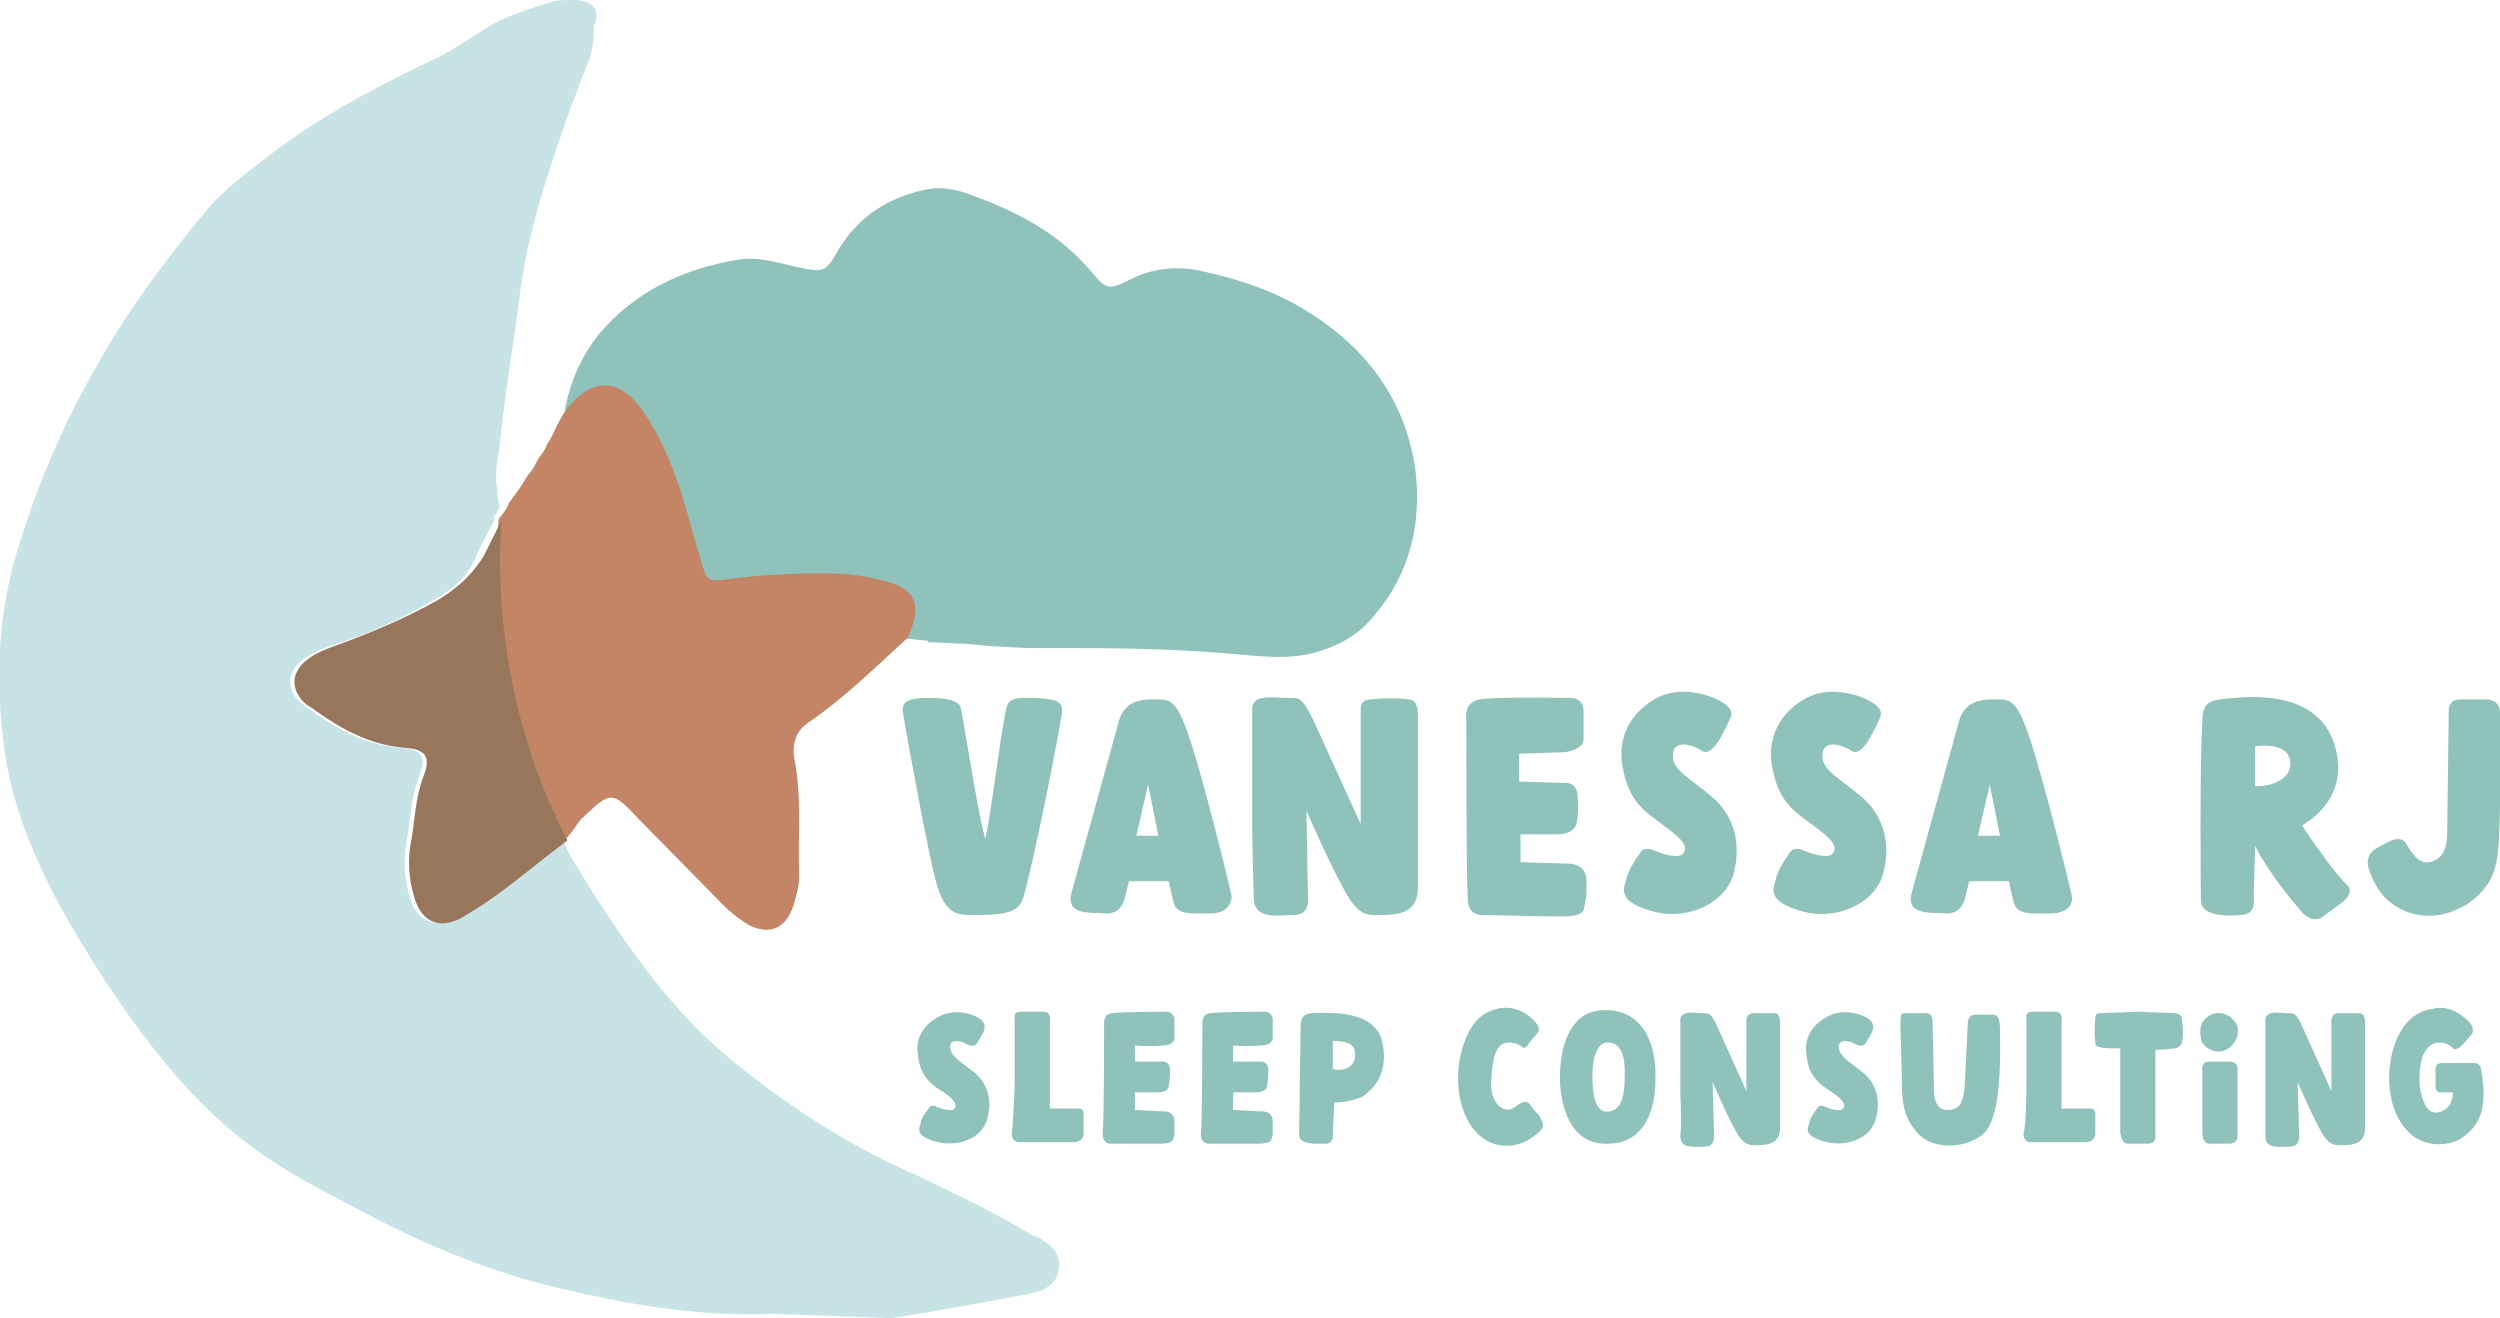
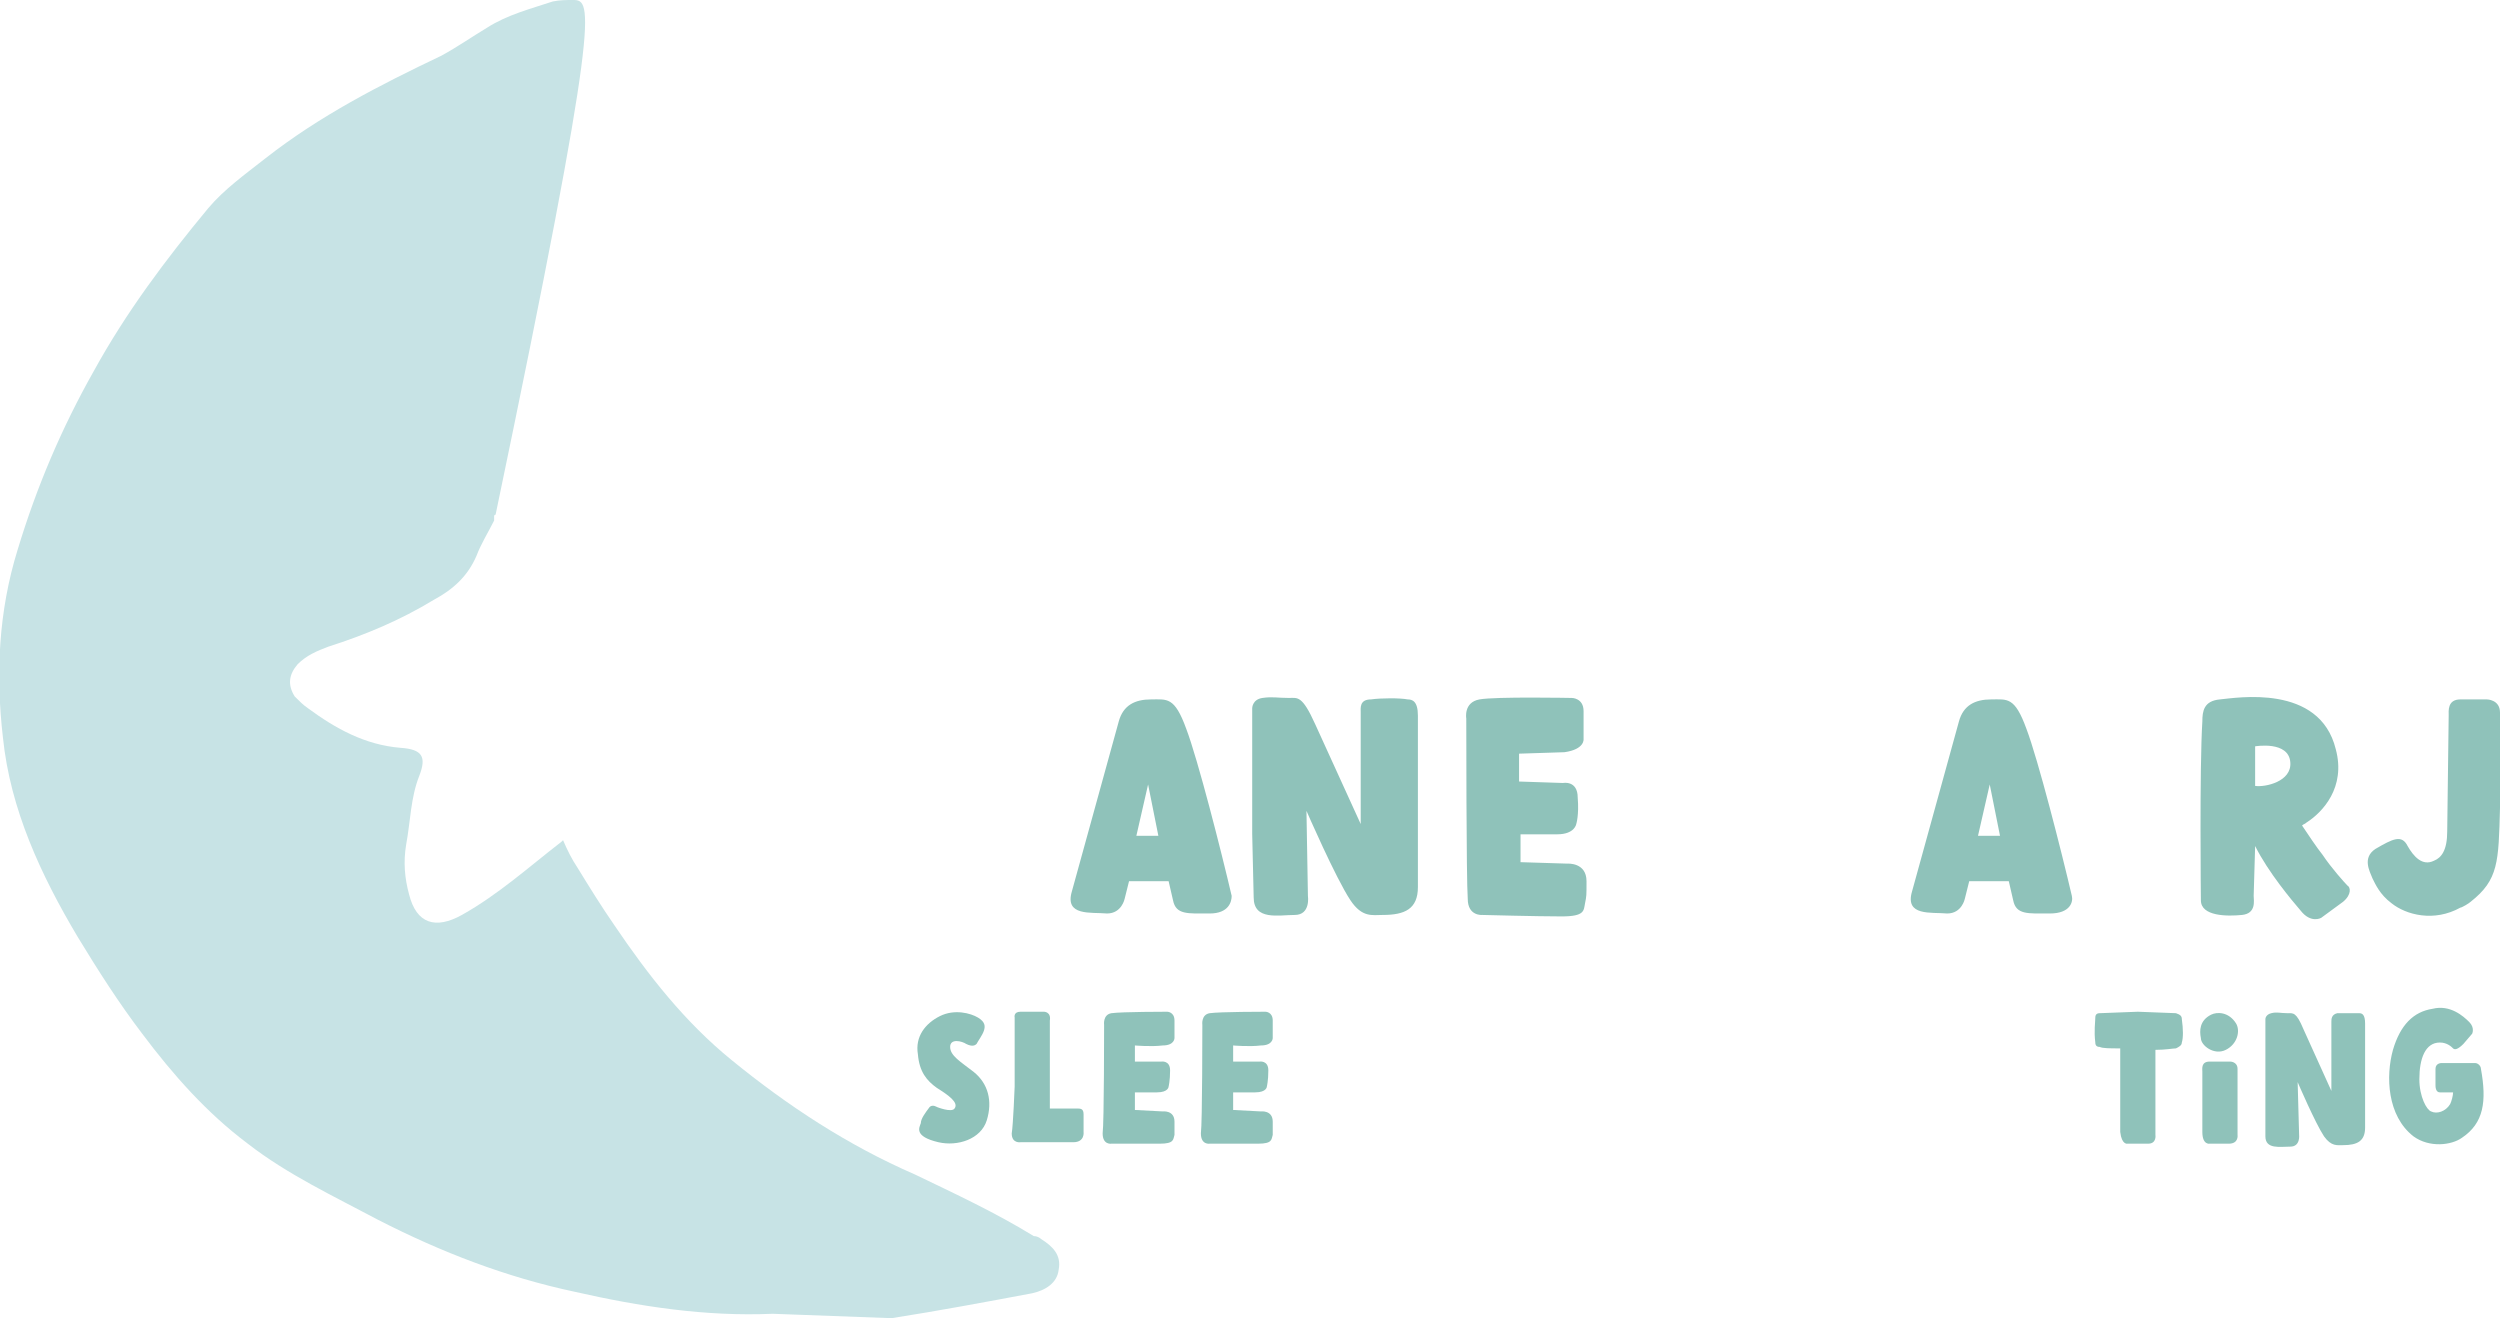
<svg xmlns="http://www.w3.org/2000/svg" xmlns:xlink="http://www.w3.org/1999/xlink" viewBox="0 0 170.5 89.9">
  <g fill="#8fc2ba">
-     <path d="M96.5 31.8c-.8-4.9-3.6-8.4-7.9-10.9-2.1-1.2-4.3-1.9-6.6-2.4a7.17 7.17 0 0 0-4.8.5c-1.6.8-1.7.8-2.8-.5-2.1-2.5-4.9-4-7.9-5.1-1-.4-2.1-.7-3.2-.5-2.6.5-4.7 1.8-6.1 4.1-.9 1.6-1 1.6-2.9 1.2-1.3-.3-2.6-.7-3.9-.5-3.6.6-6.8 2-9.3 4.8-2.1 2.4-2.9 5.5-2.8 8.6 0 0-.4 7.7 3.4 9.9 4.2 2.3 1.2.7 21.6 2.7v.1c.8 0 1.7.1 2.5.1 2 .2 3.7.3 5.1.3h2.3c4 0 8 .1 12 .5 1.4.1 2.7.2 4.1-.1 1.7-.4 3.3-1.2 4.4-2.6 2.5-2.9 3.3-6.4 2.8-10.2M66.7 62.4c-1.4 0-2.3.2-3-2.8-.6-2.5-2-10.2-2.1-10.9-.2-.9.4-1.1 1.8-1.1.9 0 1.9.1 2.1.6.2.7 1.2 7.4 1.7 9 .4-1.7 1.2-8.4 1.5-9.1.2-.6 1.1-.5 1.9-.5 1.3.1 2 .1 1.8 1.2-.2 1.3-1.7 9.1-2.6 12.4-.3.8-.7 1.2-3.1 1.2z" />
    <path d="M79 57l-.7-3.5-.8 3.5H79zm3.5 5.3c-1.5 0-2.3.1-2.5-.9l-.3-1.3H77l-.3 1.2s-.2 1-1.2 1c-1.1-.1-2.9.2-2.4-1.5l3.2-11.6c.3-1.1 1.1-1.5 2.2-1.5s1.6-.2 2.4 2c.8 2.1 2.4 8.4 3.1 11.4 0 .4-.2 1.2-1.5 1.2m2.9-5.4v-8.6s0-.6.7-.7 1 0 1.8 0c.6 0 .9-.2 1.8 1.8l3.1 6.8v-7.6c0-.3-.1-.9.7-.9.7-.1 2-.1 2.5 0 .3 0 .7.1.7 1.1v11.7c0 1.5-.9 1.9-2.4 1.9-.7 0-1.4.2-2.2-1-1-1.5-3-6.1-3-6.1l.1 5.8s.2 1.3-.9 1.3-2.8.4-2.8-1.2l-.1-4.3zM100 49s-.2-1.1.9-1.3 6.3-.1 6.3-.1.8 0 .8.9v1.9s.1.7-1.3.9l-3.1.1v1.9l3 .1s1-.2 1 1c.1 1.2-.1 1.8-.1 1.8s-.1.7-1.3.7h-2.5v1.9l3.2.1s1.3-.1 1.3 1.2c0 1 0 1-.1 1.5s0 .9-1.6.9-5.4-.1-5.4-.1-1 .1-1-1.1C100 60 100 49 100 49z" />
    <use xlink:href="#B" />
    <use xlink:href="#B" x="10.2" />
    <path d="M136.4 57l-.7-3.5-.8 3.5h1.5zm3.4 5.3c-1.5 0-2.3.1-2.5-.9l-.3-1.3h-2.7l-.3 1.2s-.2 1-1.2 1c-1.1-.1-2.9.2-2.4-1.5l3.2-11.6c.3-1.1 1.1-1.5 2.2-1.5s1.6-.2 2.4 2c.8 2.1 2.4 8.4 3.1 11.4.1.4-.1 1.2-1.5 1.2m14-11.4v2.7c.7.1 2.5-.3 2.4-1.6-.1-1.5-2.4-1.1-2.4-1.1m6 10.6l-1.5 1.1s-.7.4-1.4-.5c-.6-.7-2.2-2.6-3.1-4.4l-.1 3.4c0 .3.2 1.2-.8 1.3s-2.8.1-2.8-1c0 0-.1-9 .1-12.2 0-.7.1-1.4 1.2-1.5s6.8-1.1 7.9 3.4c.7 2.6-.9 4.3-2 5-.1.1-.2.1-.3.2.4.6 1 1.5 1.4 2 .6.9 1.5 1.9 1.7 2.1.2.1.3.6-.3 1.1zm10.7-6.8v.4c-.1 3.7-.1 4.9-2 6.4-.1.1-.6.4-.7.4-1.8 1-3.7.5-4.7-.3-.8-.6-1.1-1.3-1.3-1.7-.2-.5-.7-1.4.2-2 1.2-.7 1.8-1 2.2-.2.4.7 1 1.4 1.8 1 .5-.2.9-.7.9-2l.1-7.9c0-.3-.1-1.1.8-1.1h1.8s.9 0 .9.9v6.1M65.9 71.2c-.3-.2-1.1-.4-1.1.2s.7 1 1.6 1.7c1 .8 1.3 2 .9 3.3s-2 1.8-3.3 1.5c-1.7-.4-1.3-1-1.2-1.3 0-.3.3-.7.6-1.1.2-.2.5 0 .5 0s1 .4 1.2.1c.3-.4-.4-.9-1.2-1.4-.7-.5-1.2-1.1-1.3-2.3-.2-1.2.5-2.1 1.5-2.6s2.1-.2 2.6.1.5.6.4.9-.4.7-.5.9c-.1.1-.3.2-.7 0m3.3 2.9v-4.7s-.1-.4.4-.4h1.6s.5 0 .4.6v6h1.8c.3 0 .5 0 .5.4v1.2s.1.7-.7.7h-3.6s-.6.1-.6-.6c.1-.6.2-3.2.2-3.2z" />
    <use xlink:href="#C" />
    <use xlink:href="#C" x="6.7" />
-     <path d="M92.4 71.7c-.1-.8-1.5-.7-1.5-.7v1.9c.5.2 1.7 0 1.5-1.2M91 75.2l-.1 2c0 .2.1.8-.5.8s-1.8.1-1.8-.6l.1-7.4c0-.4.1-.9.8-.9s4.4-.4 4.8 2.1c.3 1.6-.2 2.8-1.4 3.6-.9.4-1.9.4-1.9.4m12.8-3.8c-.1-.1-.4-.3-.9-.3-1 0-1.1 1.3-1.2 2.6-.1 1.2.5 1.8.8 1.9.4.2.7 0 1.1-.3.6-.4.8.1.8.1s.1.2.5.6c.5.7.3.9.3.9s-.1.3-.9.8-2.1.7-3.2-.1c-1.8-1.4-1.9-4.3-1.4-6s1.2-2.5 2.4-2.8 2.2.4 2.6.9c.4.4.2.7.2.7l-.6.7c-.2.4-.4.4-.5.3zm7 2.2c.1-2.1-.5-2.5-1.2-2.5s-1 1.2-1 2.2c0 2.3.6 2.4.8 2.5.2 0 1.4.3 1.4-2.2m2.1 0c0 2.9-1.3 4.4-3.2 4.4-2.1.1-3.1-1.6-3.3-4-.1-1.8.3-5.1 3-5.1 2.2-.1 3.6 1.7 3.5 4.7m1.7 1.1v-5.2s0-.3.4-.4.6 0 1.1 0c.4 0 .6-.1 1.1 1.1l1.9 4.2v-4.7c0-.2 0-.5.4-.6h1.5c.2 0 .4.1.4.7v7.1c0 .9-.5 1.2-1.5 1.2-.4 0-.8.1-1.3-.6-.6-.9-1.8-3.7-1.8-3.7l.1 3.6s.1.8-.6.8-1.7.2-1.7-.7c.1-1.1 0-2.8 0-2.8zm11.9-3.5c-.3-.2-1.1-.4-1.1.2s.7 1 1.6 1.7c1 .8 1.3 2 .9 3.3s-2 1.8-3.3 1.5c-1.7-.4-1.3-1-1.2-1.3 0-.3.3-.7.6-1.1.2-.2.5 0 .5 0s1 .4 1.2.1c.3-.4-.4-.9-1.2-1.4-.7-.5-1.2-1.1-1.3-2.3-.2-1.2.5-2.1 1.5-2.6.9-.5 2.1-.2 2.6.1s.5.6.4.9-.4.7-.5.9c-.1.1-.3.2-.7 0m3.4-2.1h1.5s.4 0 .4.5l.1 4.8c0 .4.1 1.3.9 1.3s1.1-.4 1.2-1.7l.2-4.2s0-.6.5-.6h1.1c.3 0 .6 0 .6 1 0 1.1.2 5.9-1.1 7.1-1.1 1-3.4 1.2-4.5 0s-1.1-2.4-1.1-4c-.1-4.1-.2-4.2.2-4.2m8.3 5v-4.7s-.1-.4.4-.4h1.6s.5 0 .4.6v6h1.8c.3 0 .5 0 .5.4v1.2s.1.7-.7.7h-3.6s-.6.1-.6-.6c.2-.6.2-3.2.2-3.2z" />
    <path d="M148.8 69.5c.1.7.1 1.3 0 1.6 0 .2-.2.3-.4.4-.2 0-.7.1-1.4.1v5.8s.1.6-.5.6h-1.4s-.4.1-.5-.8v-5.7c-.7 0-1.2 0-1.4-.1-.2 0-.3-.1-.3-.3-.1-.8 0-1.4 0-1.7 0-.2.1-.3.3-.3l2.6-.1 2.6.1c.3.1.4.2.4.4m3.8 7.9s.1.6-.6.6h-1.3s-.5.1-.5-.8v-4.1c0-.2-.1-.7.5-.7h1.4s.5 0 .5.5v4.5zm-2.5-6.6c-.1-.5-.1-1.2.7-1.6.4-.2 1.2-.2 1.7.6.3.5.1 1.4-.7 1.8s-1.7-.3-1.7-.8m4.4 3.9v-5.2s0-.3.4-.4.6 0 1.1 0c.4 0 .6-.1 1.1 1.1l1.9 4.2v-4.7c0-.2 0-.5.4-.6h1.5c.2 0 .4.1.4.7v7.1c0 .9-.5 1.2-1.5 1.2-.4 0-.8.1-1.3-.6-.6-.9-1.8-3.7-1.8-3.7l.1 3.6s.1.8-.6.8-1.7.2-1.7-.7v-2.8zm13.4 2.9c-.7.5-2.2.7-3.3-.1-1.8-1.4-1.9-4.1-1.4-5.9.5-1.7 1.4-2.6 2.7-2.8 1.2-.3 2.1.5 2.5.9s.2.8.2.8l-.6.7c-.4.4-.6.4-.7.3s-.4-.4-.9-.4c-1 0-1.4 1.1-1.4 2.5 0 1.2.5 2.1.8 2.2.4.2 1 0 1.3-.5.1-.2.2-.6.2-.8h-.9c-.3 0-.3-.4-.3-.5v-1.1c0-.4.4-.4.4-.4h2.3c.2 0 .4.2.4.4.4 2.2.2 3.7-1.3 4.7" />
  </g>
-   <path d="M71 84.5c-.1-.1-.3-.2-.5-.2-2.6-1.6-5.4-2.9-8.1-4.2-4.6-2-8.7-4.7-12.5-7.8-3.2-2.6-5.7-5.8-8-9.2-.9-1.3-1.7-2.6-2.5-3.9-.4-.6-.7-1.2-1-1.9l-.1.1c-2.2 1.7-4.3 3.6-6.8 5-1.8 1-3.1.6-3.6-1.4-.3-1.1-.4-2.2-.2-3.4.3-1.6.3-3.2.9-4.7.5-1.3.2-1.8-1.3-1.9-2.4-.2-4.4-1.3-6.3-2.7-.3-.2-.6-.5-.9-.8-.5-.8-.4-1.5.2-2.2.6-.6 1.3-.9 2.1-1.2 2.5-.8 4.9-1.8 7.2-3.2 1.3-.7 2.3-1.6 2.9-3 .3-.8.8-1.6 1.2-2.4v-.1-.1-.1s0-.1.1-.1c.1-.1.1-.2.2-.4 0 0 0-.1.1-.1-.1-.4-.2-.8-.2-1.3-.2-1.1.1-2.2.2-3.1.3-3.2.9-6.5 1.3-9.7.5-4.5 2-8.8 3.5-13.1.4-1 .7-1.9 1.1-2.9.4-.8.5-1.8.5-2.7C41 .6 40.4 0 39.1 0c-.5 0-.9 0-1.4.1-1.5.5-3.1.9-4.5 1.8-1 .6-2 1.3-3.1 1.9-4.2 2-8.3 4.1-12 7-1.4 1.1-2.8 2.1-3.9 3.4-2.9 3.5-5.6 7.1-7.8 11.1-2.2 3.9-3.9 7.9-5.2 12.2-1.3 4.2-1.5 8.5-1 12.8.5 4.9 2.6 9.4 5.1 13.6 1.4 2.3 2.8 4.5 4.4 6.6 2.1 2.8 4.4 5.4 7.2 7.5 2.7 2.1 5.9 3.6 8.9 5.2 4.3 2.2 8.7 3.9 13.4 4.9 4.4 1 8.9 1.7 13.5 1.5l8.1.3c3.2-.5 6.4-1.1 9.6-1.7.9-.2 1.7-.7 1.8-1.6.2-1-.4-1.6-1.2-2.1z" fill="#c7e3e5" />
-   <path d="M34 35.5c-.3 3.9-.2 12.9 4.5 21.8.6-.6.7-.9 1.1-1.4 2.1-2 2.1-2 4 0l5.7 5.8c.5.5 1.1 1 1.8 1.4 1.4.7 2.5.2 3-1.3.2-.7.4-1.3.4-2-.1-2.6.2-5.3-.3-7.9-.2-1 0-2 .9-2.6 2.5-1.7 4.6-3.8 6.8-5.8 1.1-2.4.5-3.5-2.1-4-1.2-.3-2.4-.4-3.6-.4-2.2 0-4.4.1-6.5.4-1.5.2-1.5.1-1.9-1.3-.5-1.6-.9-3.2-1.4-4.8-.7-2-1.5-4-2.8-5.7-1.4-1.8-3.1-1.9-4.6-.2-.5.5-.8 1.1-1.1 1.7-.2.4-.3.7-.6 1.1-.1.4-.4.7-.6 1-.2.4-.4.8-.7 1.1-.3.5-.6 1-1 1.5-.1.1-.1.2-.3.4-.1.4-.4.7-.6 1 0-.1-.1.1-.1.2z" fill="#c38566" />
-   <path d="M29.9 40.9c-2.3 1.3-4.7 2.3-7.2 3.2-.8.3-1.5.6-2.1 1.2-.6.7-.7 1.4-.2 2.2a2.36 2.36 0 0 0 .9.8c1.9 1.4 3.9 2.5 6.3 2.7 1.4.1 1.8.6 1.3 1.9-.6 1.5-.6 3.2-.9 4.7-.2 1.2-.1 2.3.2 3.4.5 2 1.9 2.5 3.6 1.4 2.4-1.4 4.5-3.3 6.8-5l.1-.1c-4.7-9-4.8-17.9-4.5-21.8L33 37.9c-.8 1.3-1.8 2.2-3.1 3z" fill="#98765c" />
+   <path d="M71 84.5c-.1-.1-.3-.2-.5-.2-2.6-1.6-5.4-2.9-8.1-4.2-4.6-2-8.7-4.7-12.5-7.8-3.2-2.6-5.7-5.8-8-9.2-.9-1.3-1.7-2.6-2.5-3.9-.4-.6-.7-1.2-1-1.9l-.1.1c-2.2 1.7-4.3 3.6-6.8 5-1.8 1-3.1.6-3.6-1.4-.3-1.1-.4-2.2-.2-3.4.3-1.6.3-3.2.9-4.7.5-1.3.2-1.8-1.3-1.9-2.4-.2-4.4-1.3-6.3-2.7-.3-.2-.6-.5-.9-.8-.5-.8-.4-1.5.2-2.2.6-.6 1.3-.9 2.1-1.2 2.5-.8 4.9-1.8 7.2-3.2 1.3-.7 2.3-1.6 2.9-3 .3-.8.8-1.6 1.2-2.4v-.1-.1-.1s0-.1.1-.1C41 .6 40.4 0 39.1 0c-.5 0-.9 0-1.4.1-1.5.5-3.1.9-4.5 1.8-1 .6-2 1.3-3.1 1.9-4.2 2-8.3 4.1-12 7-1.4 1.1-2.8 2.1-3.9 3.4-2.9 3.5-5.6 7.1-7.8 11.1-2.2 3.9-3.9 7.9-5.2 12.2-1.3 4.2-1.5 8.5-1 12.8.5 4.9 2.6 9.4 5.1 13.6 1.4 2.3 2.8 4.5 4.4 6.6 2.1 2.8 4.4 5.4 7.2 7.5 2.7 2.1 5.9 3.6 8.9 5.2 4.3 2.2 8.7 3.9 13.4 4.9 4.4 1 8.9 1.7 13.5 1.5l8.1.3c3.2-.5 6.4-1.1 9.6-1.7.9-.2 1.7-.7 1.8-1.6.2-1-.4-1.6-1.2-2.1z" fill="#c7e3e5" />
  <defs>
-     <path id="B" d="M115.9 51.1c-.5-.3-1.8-.7-1.8.4-.1 1 1.2 1.6 2.6 2.8 1.6 1.3 2.1 3.3 1.5 5.4-.7 2.1-3.3 3-5.3 2.5-2.8-.7-2.1-1.7-2-2.2s.5-1.2 1-1.9c.3-.4.9-.1.9-.1s1.6.7 2 .2c.5-.7-.7-1.4-2-2.4-1.1-.8-1.9-1.7-2.2-3.9-.2-2 .9-3.5 2.4-4.3s3.4-.3 4.3.2.9.9.6 1.4c-.2.5-.6 1.2-.8 1.5-.4.5-.7.8-1.2.4" />
    <path id="C" d="M75.3 69.9s-.1-.7.5-.8c.7-.1 3.8-.1 3.8-.1s.5 0 .5.6v1.2s0 .5-.8.5c-.8.1-1.9 0-1.9 0v1.1h1.8s.6-.1.6.6-.1 1.1-.1 1.1 0 .4-.8.4h-1.5v1.2l1.9.1s.8-.1.8.7v.9c-.1.3 0 .6-1 .6h-3.3s-.6.1-.6-.7c.1-.7.1-7.4.1-7.4z" />
  </defs>
</svg>